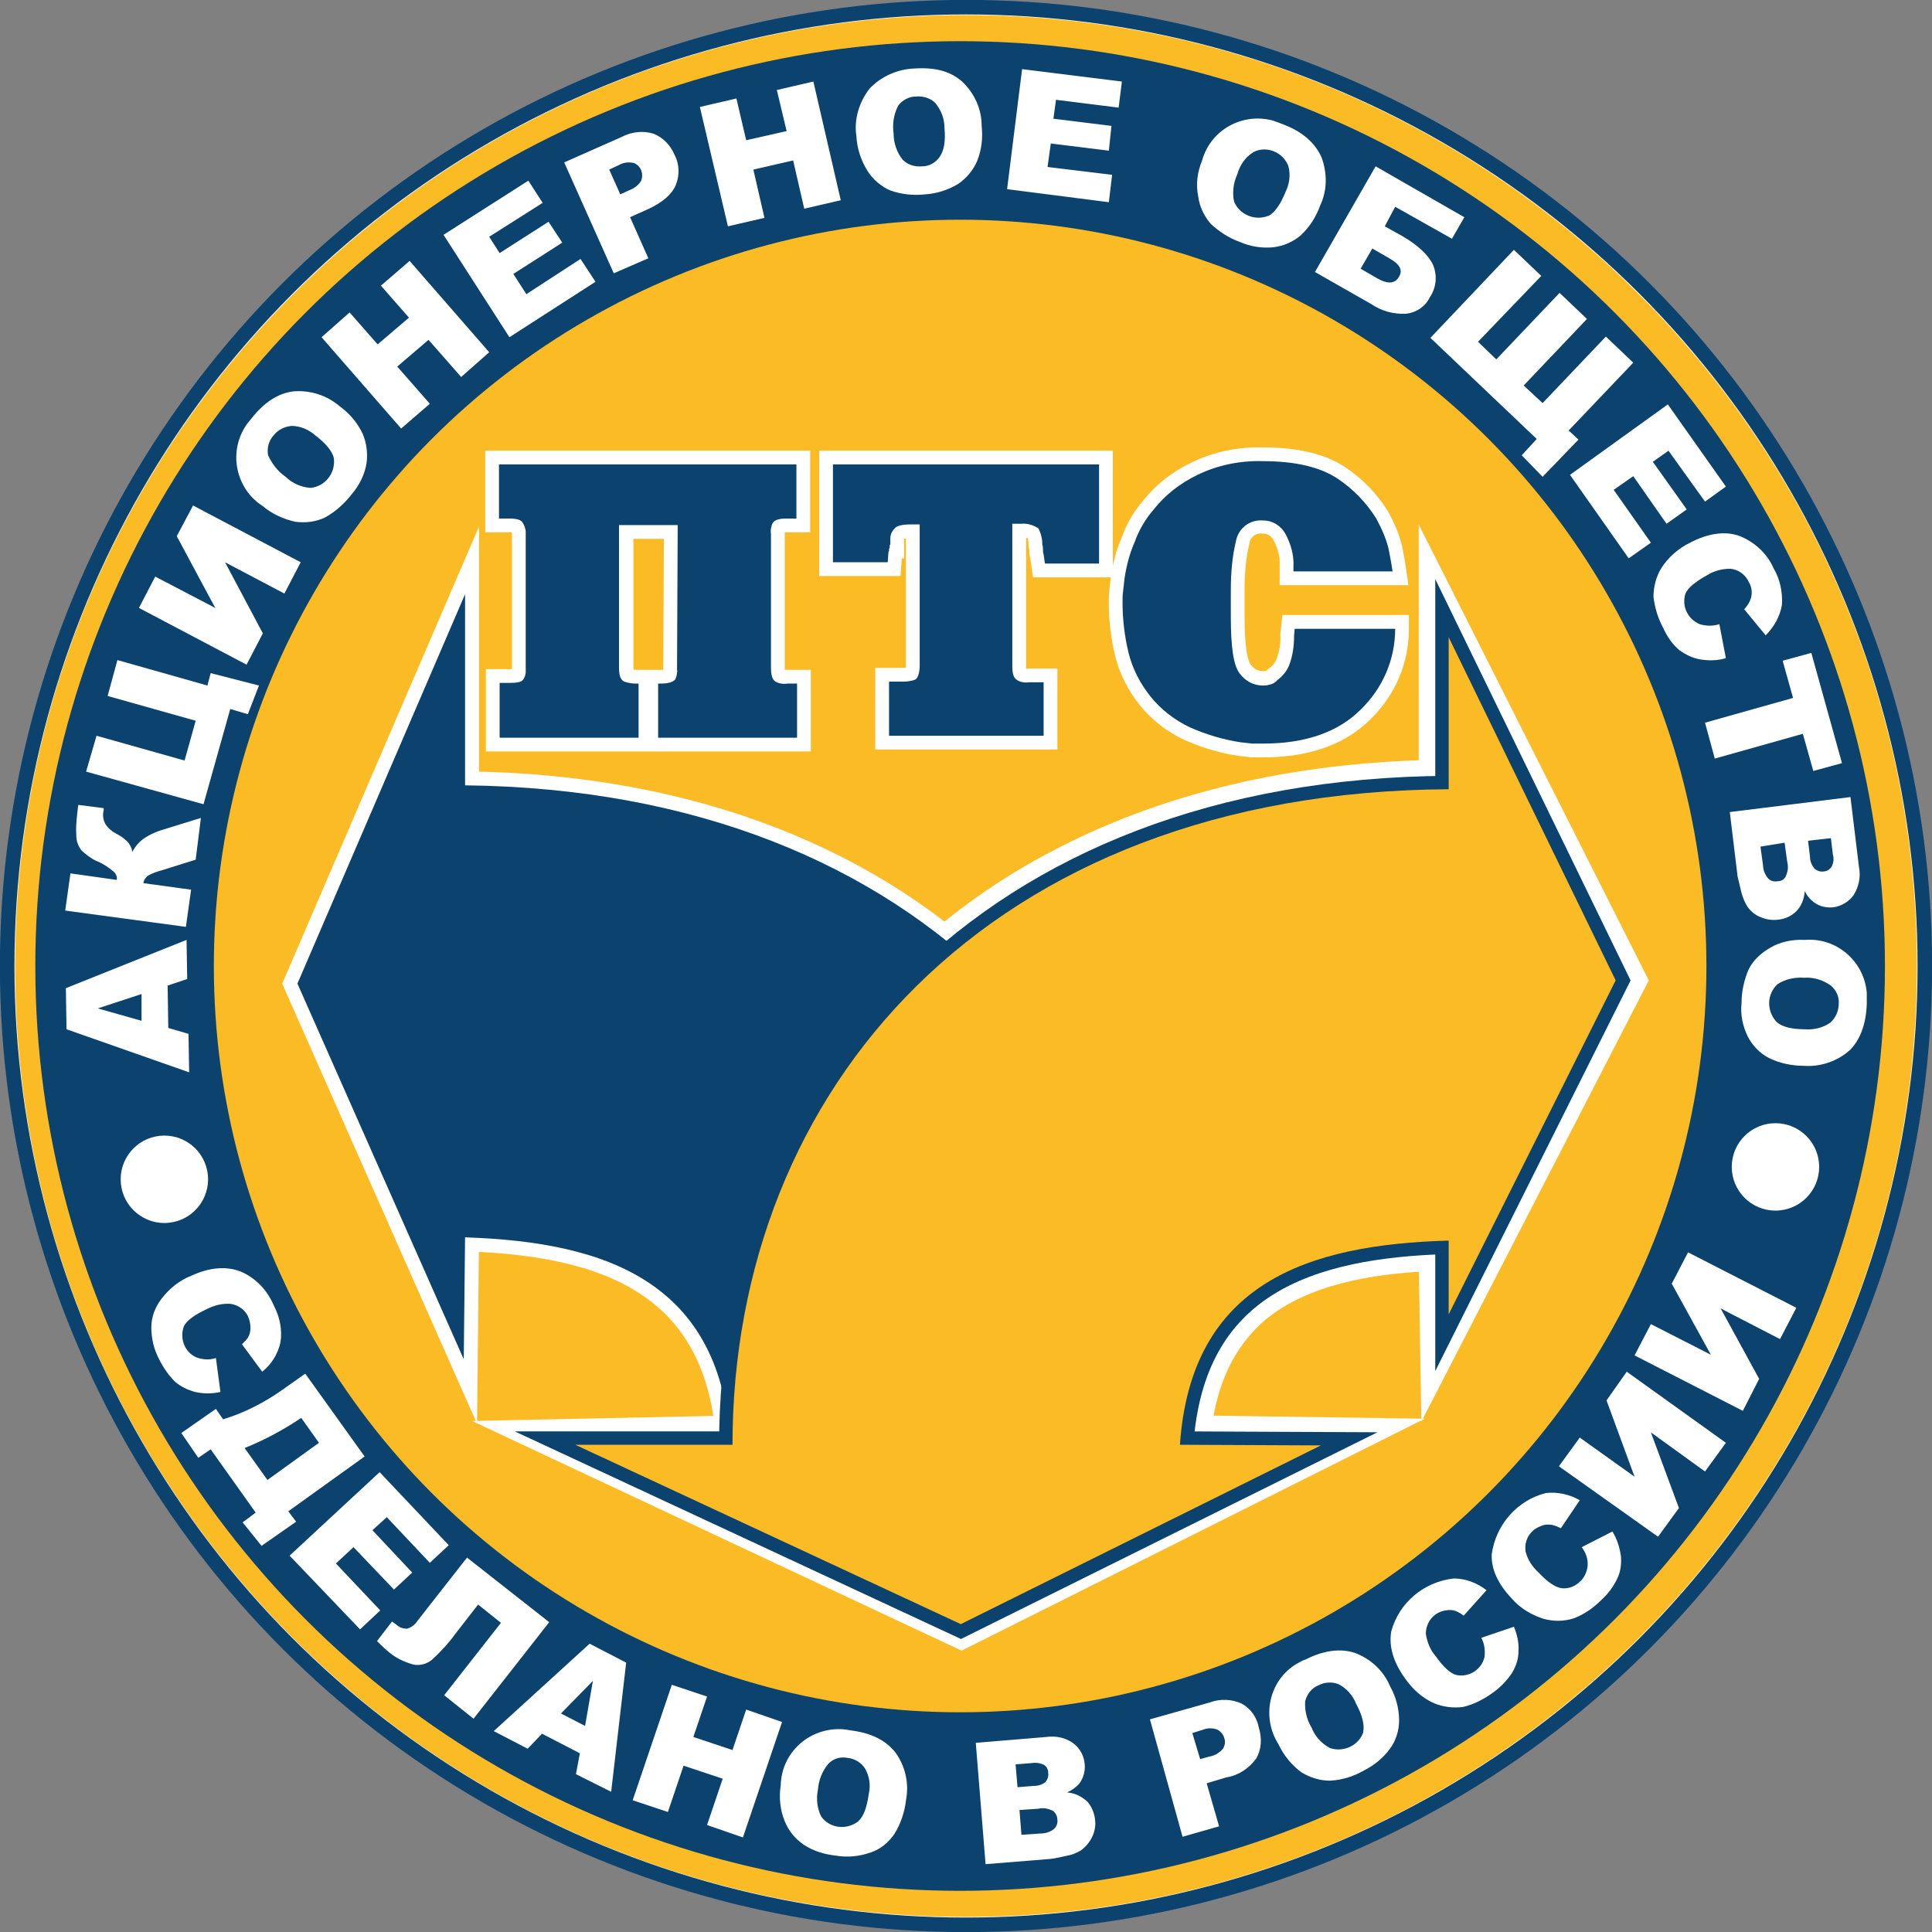
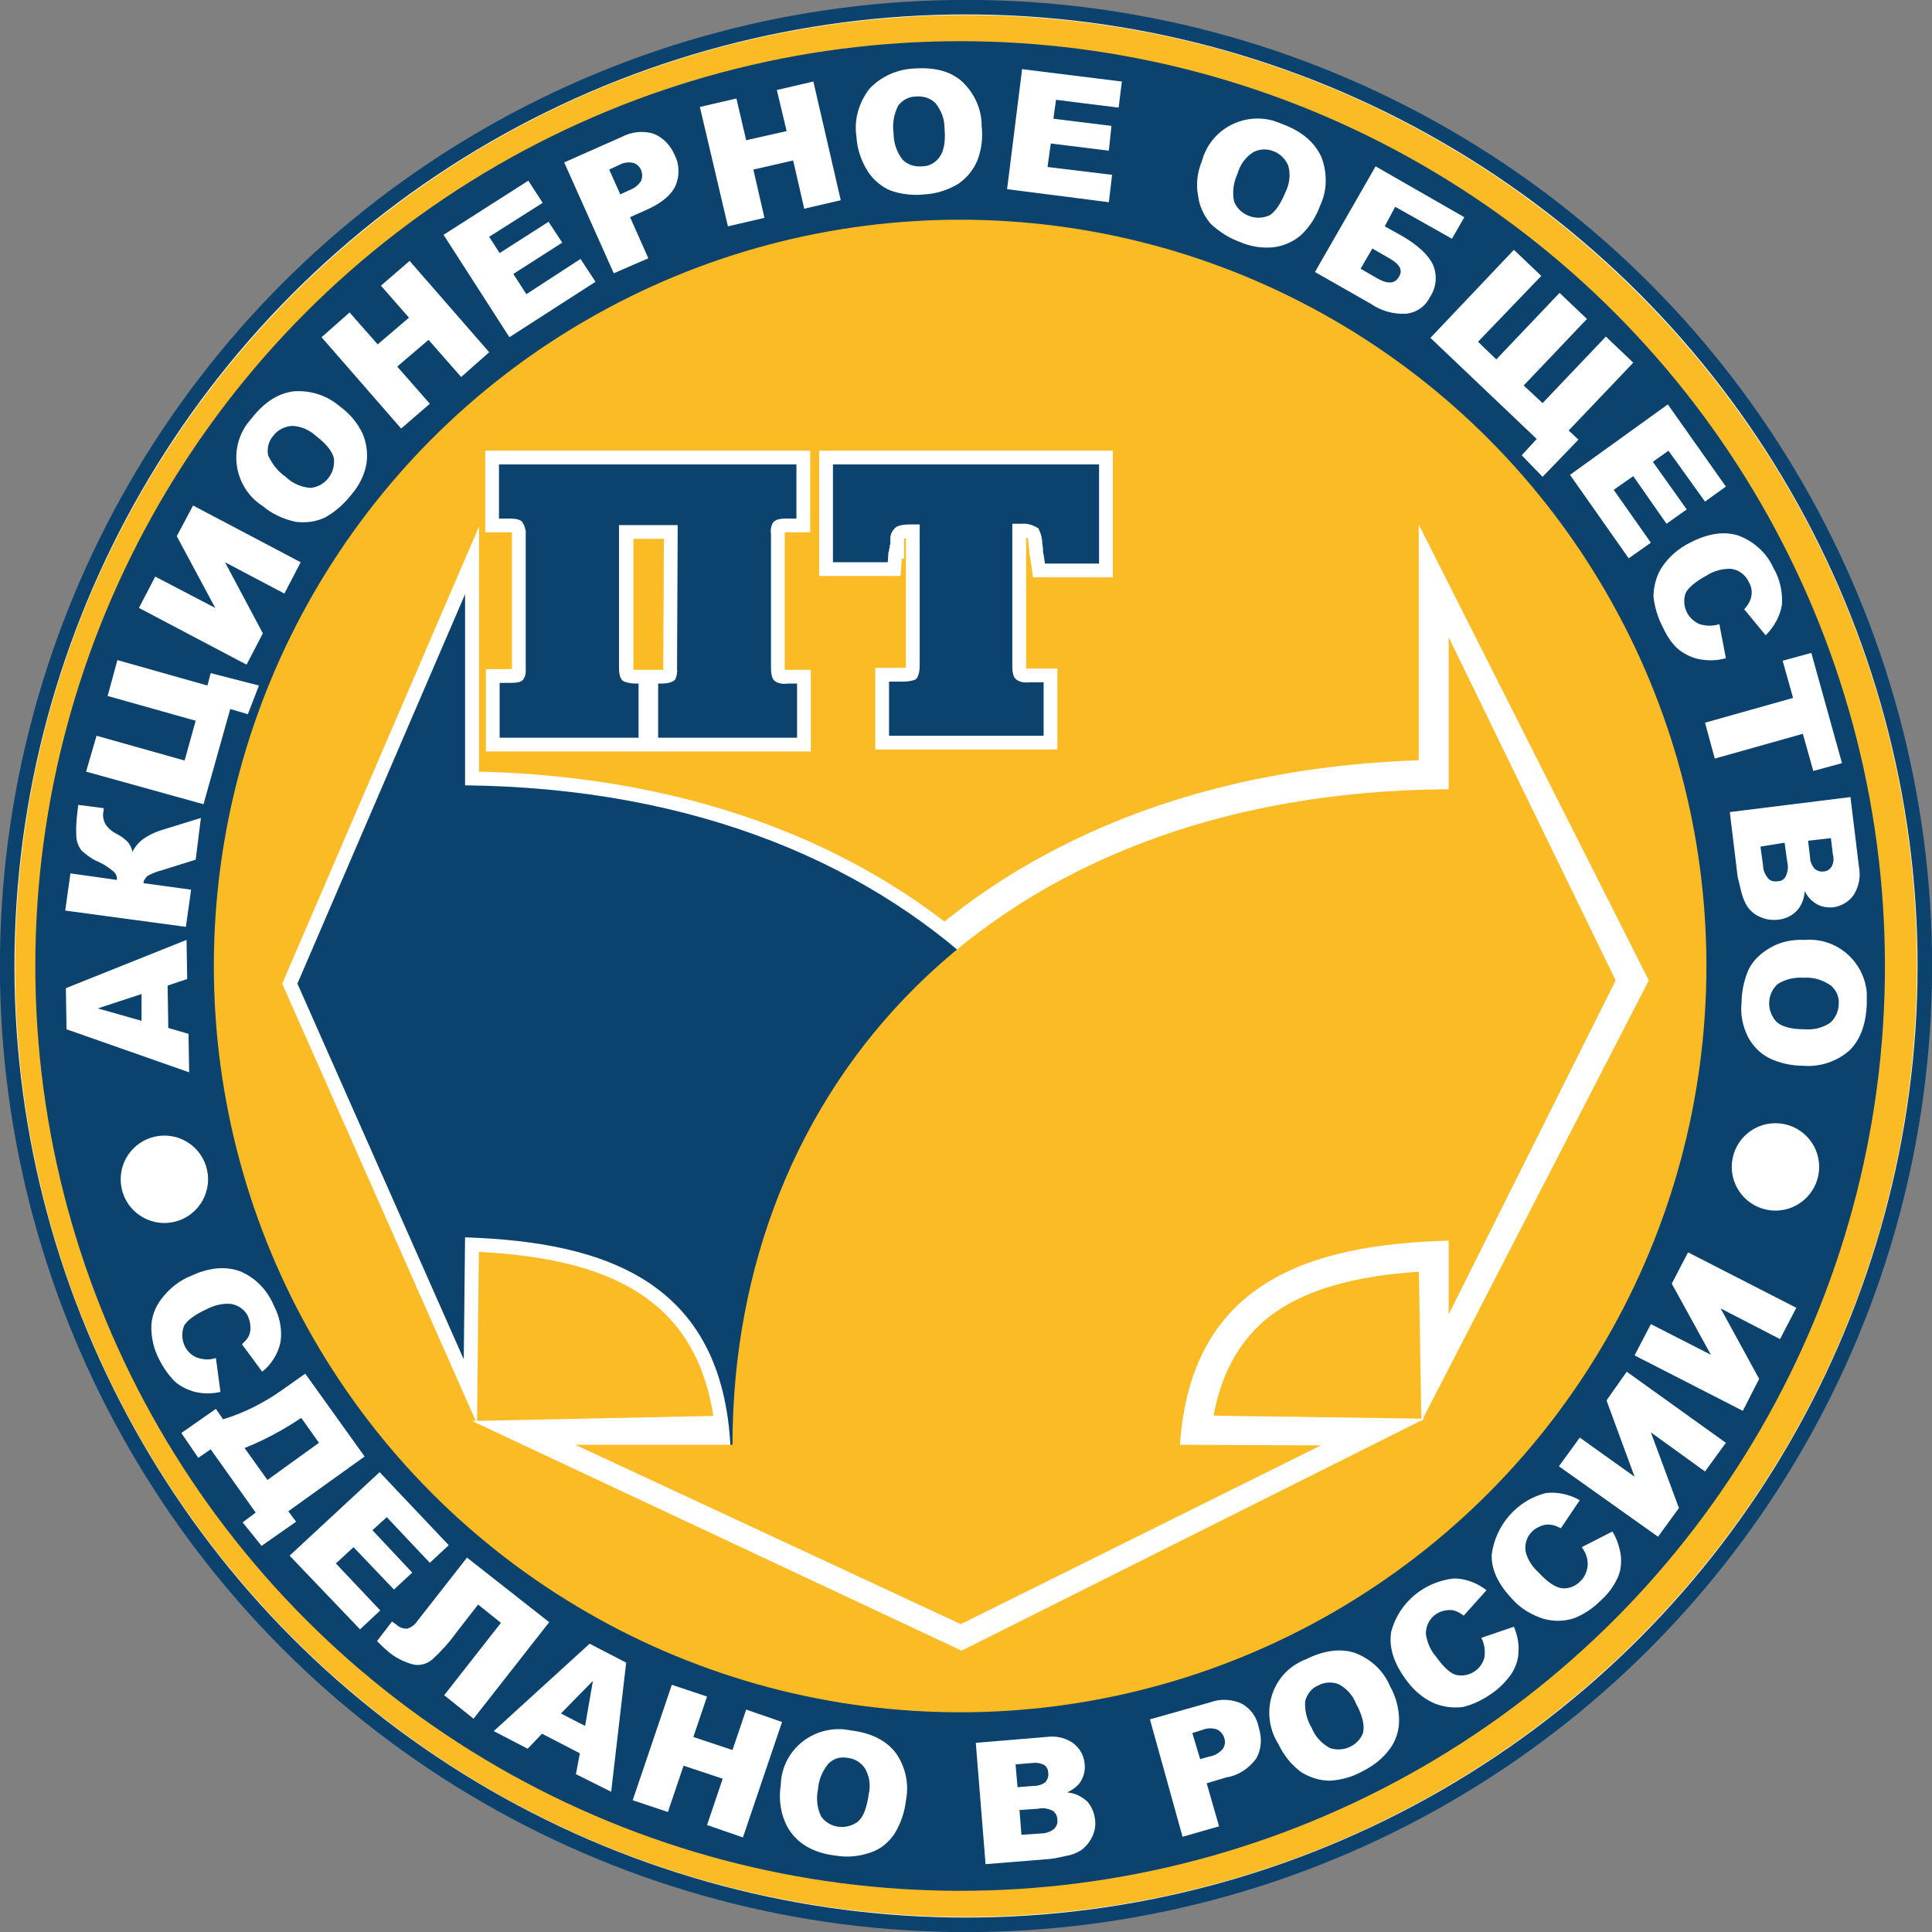
<svg xmlns="http://www.w3.org/2000/svg" id="Layer_1" x="0px" y="0px" viewBox="0 0 296.2 296.2" style="enable-background:new 0 0 296.2 296.2;" xml:space="preserve">
  <rect x="0" y="0" width="296.2" height="296.2" fill="#808080" stroke="none" />
  <style type="text/css"> .st0{fill-rule:evenodd;clip-rule:evenodd;fill:#FBBB25;} .st1{fill:none;stroke:#FFFFFF;stroke-width:2.23;stroke-miterlimit:22.93;} .st2{fill:none;stroke:#0B426E;stroke-width:27.37;stroke-miterlimit:22.93;} .st3{fill-rule:evenodd;clip-rule:evenodd;fill:#FFFFFF;} .st4{fill:none;stroke:#0B426E;stroke-width:2.23;stroke-miterlimit:22.93;} .st5{fill:none;stroke:#FFFFFF;stroke-width:3.18;stroke-miterlimit:22.93;} .st6{fill:none;stroke:#FFFFFF;stroke-width:4.22;stroke-miterlimit:22.93;} .st7{fill-rule:evenodd;clip-rule:evenodd;fill:#0B426E;} .st8{fill:none;stroke:#FFFFFF;stroke-width:4.28;stroke-miterlimit:22.93;} .st9{fill:none;stroke:#0B426E;stroke-width:4.11;stroke-miterlimit:22.93;} </style>
  <g>
    <path class="st0" d="M148.1,1.1c81.2,0,147,65.8,147,147s-65.8,147-147,147s-147-65.8-147-147l0,0C1.1,66.9,66.9,1.1,148.1,1.1" />
    <path class="st1" d="M148.1,1.2C229.2,1.2,295,67,295,148.1S229.3,295,148.1,295S1.2,229.3,1.2,148.1c0,0,0,0,0,0 C1.2,67,67,1.2,148.1,1.2z" />
    <circle class="st2" cx="147.2" cy="148.1" r="128.1" />
    <path class="st3" d="M276.6,149.9c-1.4-0.1-2.9,0.2-4.1,1c-1.6,1.5-1.7,4-0.2,5.7c0,0,0.1,0.1,0.1,0.1c0.8,0.7,2.2,1.1,4.3,1.1 c1.4,0.1,2.7-0.2,3.9-1c0.8-0.7,1.3-1.8,1.3-2.9c0.1-1.1-0.4-2.1-1.2-2.8C279.4,150.2,278,149.8,276.6,149.9 M276.7,144.1 c4.9-0.4,9.1,3.3,9.5,8.1c0,0.6,0,1.1,0,1.7c-0.1,3.1-1,5.5-2.6,7.1c-1.9,1.7-4.5,2.6-7.1,2.4c-1.8,0-3.7-0.4-5.3-1.2 c-1.4-0.7-2.5-1.9-3.2-3.2c-0.8-1.6-1.2-3.4-1-5.2c0-1.8,0.4-3.6,1.1-5.2c0.7-1.4,1.9-2.5,3.3-3.3 C272.9,144.4,274.8,144,276.7,144.1L276.7,144.1z M269.9,129.8l0.4,2.9c0,0.7,0.3,1.4,0.8,2c0.4,0.4,0.9,0.5,1.5,0.4 c0.5,0,1-0.3,1.2-0.8c0.3-0.7,0.4-1.4,0.2-2.2l-0.4-2.9L269.9,129.8z M277.2,128.9l0.3,2.5c0,0.7,0.3,1.3,0.7,1.8 c0.4,0.3,0.9,0.5,1.4,0.4c0.5,0,0.9-0.3,1.2-0.7c0.3-0.6,0.4-1.2,0.2-1.9l-0.3-2.5L277.2,128.9z M283.7,122.2l1.3,10.7 c0.3,1.5,0,3-0.8,4.3c-0.7,1-1.8,1.7-3.1,1.9c-1,0.1-2.1-0.1-2.9-0.7c-0.7-0.5-1.2-1.1-1.5-1.8c-0.1,1.2-0.5,2.3-1.3,3.1 c-0.8,0.8-1.8,1.2-2.8,1.3c-0.9,0.1-1.8,0-2.7-0.4c-0.8-0.3-1.5-0.9-2-1.6c-0.4-0.6-0.7-1.4-0.9-2.1c-0.2-0.8-0.4-1.7-0.6-2.5 l-1.2-9.9L283.7,122.2z M277.7,100.1l4.7,16.9l-4.4,1.2l-1.6-5.7l-13.5,3.8l-1.5-5.5l13.5-3.8l-1.6-5.7L277.7,100.1z M263.6,95.7 l1,5.2c-1.3,0.4-2.6,0.4-3.9,0.2c-1.2-0.2-2.2-0.7-3.2-1.4c-1.1-0.9-1.9-2.1-2.5-3.4c-0.8-1.5-1.3-3.1-1.5-4.8 c0-1.5,0.4-3.1,1.2-4.4c1.1-1.7,2.6-3,4.4-3.9c2.7-1.4,5.2-1.8,7.4-1.1c2.4,0.9,4.4,2.7,5.4,5c1,1.7,1.4,3.6,1.3,5.6 c-0.3,1.8-1.2,3.4-2.5,4.7l-3.3-4c0.3-0.3,0.6-0.7,0.8-1.1c0.5-1,0.5-2.1-0.1-3.1c-0.5-1.1-1.6-1.9-2.8-2c-1.3,0-2.5,0.3-3.6,1 c-1.8,1-2.9,1.9-3.3,2.8c-0.6,1.9,0.3,3.9,2.2,4.7C261.6,96,262.6,96,263.6,95.7L263.6,95.7z M255.7,62l8.9,12.6l-3.2,2.3l-5.6-7.8 l-2.4,1.7l5.2,7.3l-3.1,2.2l-5.1-7.3l-3,2.1l5.7,8.1l-3.4,2.4l-9-12.8L255.7,62z M236.5,73.1l-3.2-3.3l2.3-2.5l-16.3-15.5 l12.8-13.5l4.2,4l-9.7,10.1l2.8,2.7l9.7-10.2l4.2,4l-9.7,10.2l2.9,2.7l9.7-10.2l4.2,4L240.5,66l1.5,1.4L236.5,73.1z M208.6,41.2 l2.6,1.5c1.6,0.9,2.7,0.8,3.3-0.3c0.6-1,0.1-1.9-1.5-2.8l-2.6-1.5L208.6,41.2z M212.3,34.7l2.7,1.5c2.4,1.4,4,2.9,4.7,4.4 c0.7,1.7,0.5,3.5-0.5,5c-0.7,1.4-2,2.3-3.6,2.5c-1.9,0.1-3.8-0.4-5.4-1.5l-8.6-4.9l9.3-16.2l13.6,7.8l-1.9,3.3l-8.7-4.9L212.3,34.7 z M189.7,26.7c-0.6,1.3-0.8,2.8-0.5,4.2c0.8,2,3.2,3,5.2,2.2c0,0,0.1,0,0.1,0c0.9-0.5,1.8-1.7,2.6-3.7c0.6-1.2,0.8-2.7,0.4-4 c-0.4-1-1.2-1.8-2.2-2.2c-1-0.4-2.1-0.4-3.1,0.1C190.9,24.1,190.1,25.3,189.7,26.7L189.7,26.7z M184.3,24.6 c1.3-4.7,6.2-7.4,10.9-6.1c0.6,0.2,1.1,0.4,1.6,0.6c2.9,1.1,4.8,2.8,5.8,5c0.9,2.4,0.9,5.1-0.2,7.4c-0.6,1.7-1.6,3.3-3,4.6 c-1.2,1-2.6,1.6-4.1,1.8c-1.8,0.2-3.6-0.1-5.2-0.8c-1.7-0.6-3.2-1.6-4.5-2.8c-1-1.2-1.7-2.6-1.9-4.2 C183.3,28.2,183.6,26.3,184.3,24.6L184.3,24.6z M156.7,10.6l15.3,1.9l-0.5,4l-9.6-1.2l-0.4,2.9l8.9,1.1l-0.4,3.8l-8.9-1.1l-0.5,3.6 l9.9,1.2l-0.5,4.2l-15.6-2L156.7,10.6z M137,20.5c0,1.4,0.5,2.9,1.4,4c0.8,0.8,1.9,1.1,3,1c1.1,0,2.1-0.6,2.7-1.5 c0.6-0.9,0.9-2.3,0.7-4.4c0-1.4-0.5-2.7-1.4-3.8c-0.8-0.8-1.9-1.1-3-1c-1.1,0-2.1,0.6-2.7,1.4C137,17.6,136.8,19,137,20.5z M131.3,20.9c-0.4-2.6,0.4-5.2,2-7.3c1.8-1.9,4.3-3,6.9-3.1c3.1-0.2,5.5,0.4,7.3,2c1.9,1.8,3,4.2,3,6.8c0.2,1.8,0,3.7-0.7,5.4 c-0.6,1.4-1.6,2.6-2.9,3.5c-1.5,0.9-3.3,1.5-5.1,1.6c-1.8,0.2-3.6,0-5.3-0.6c-1.4-0.6-2.7-1.7-3.5-3 C132,24.6,131.4,22.8,131.3,20.9z M107.3,16.4l5.6-1.3l1.5,6.4l6.2-1.4l-1.5-6.3l5.6-1.3l4.2,18.2l-5.6,1.3l-1.7-7.4l-6.1,1.4 l1.7,7.4l-5.6,1.3L107.3,16.4z M95.1,29.8l1.3-0.6c0.8-0.3,1.5-0.8,1.9-1.5c0.2-0.5,0.2-1.1,0-1.6c-0.2-0.5-0.6-0.9-1.1-1.1 c-0.8-0.2-1.6-0.1-2.3,0.3L93.4,26L95.1,29.8z M86.5,24.9l8.8-3.9c1.5-0.8,3.3-1,4.9-0.5c1.5,0.6,2.6,1.8,3.2,3.2 c0.8,1.5,0.8,3.2,0.2,4.7c-0.6,1.4-2,2.6-4.1,3.6l-2.9,1.3l2.8,6.3l-5.3,2.3L86.5,24.9z M68,36l13-8.3l2.2,3.4L75,36.3l1.6,2.5 l7.5-4.8l2.1,3.2L78.7,42l2,3.1l8.3-5.4l2.3,3.5l-13.2,8.5L68,36z M49.3,51.7l4.3-3.8l4.3,4.9l4.8-4.1l-4.3-4.9l4.4-3.8L75,54 l-4.3,3.8l-5-5.7l-4.8,4.1l5,5.7l-4.4,3.8L49.3,51.7z M43.8,73.1c1,1,2.4,1.6,3.8,1.7c2.2-0.2,3.8-2.2,3.6-4.4c0,0,0-0.1,0-0.1 c-0.2-1-1.1-2.2-2.8-3.5c-1-0.9-2.3-1.5-3.7-1.5c-1.1,0.1-2.1,0.6-2.8,1.5c-0.7,0.8-1,1.9-0.8,3C41.7,71.1,42.6,72.3,43.8,73.1z M40.3,77.6c-4.1-2.6-5.3-8.1-2.7-12.2c0.3-0.5,0.7-0.9,1-1.3c1.9-2.4,4-3.8,6.4-4.1c2.6-0.2,5.1,0.6,7.1,2.3 c1.5,1.1,2.7,2.5,3.5,4.2c0.6,1.4,0.8,3,0.6,4.5c-0.3,1.8-1.1,3.4-2.3,4.8c-1.1,1.4-2.4,2.6-4,3.5c-1.4,0.7-3,0.9-4.6,0.7 C43.5,79.6,41.7,78.8,40.3,77.6z M29.6,77.5l16.5,8.7l-2.5,4.8l-9.1-4.8l5.8,10.9l-2.5,4.8l-16.5-8.7l2.5-4.8l9.2,4.8l-5.9-11 L29.6,77.5z M39.7,105.1l-1.7,4.4l-2.7-0.8l-4.1,14.6l-18-5l1.6-5.5l13.5,3.8l1.7-6.1l-13.5-3.8l1.5-5.5l13.8,3.9l0.5-1.9 L39.7,105.1z M30.8,125.4l-0.8,6.4l-5.1,1.6c-0.8,0.2-1.6,0.5-2.3,0.9c-0.3,0.3-0.6,0.7-0.6,1.1l7.3,1l-0.8,5.7l-18.5-2.5l0.8-5.7 l7.1,1c0.1-0.4-0.1-0.9-0.4-1.2c-0.8-0.7-1.7-1.3-2.7-1.7c-0.9-0.4-1.6-1-2.3-1.6c-0.5-0.7-0.8-1.4-0.8-2.3 c-0.1-1.6,0.1-3.1,0.3-4.7l3.9,0.5v0.3c-0.2,0.8-0.1,1.5,0.3,2.2c0.4,0.6,1,1.1,1.6,1.4c0.6,0.3,1.2,0.7,1.7,1.2 c0.4,0.4,0.7,1,0.8,1.6c0.4-0.8,1-1.5,1.7-2c1-0.7,2.2-1.2,3.3-1.5L30.8,125.4z M21.7,152.4l-6.7,2.2l6.7,1.9L21.7,152.4z M25.7,151.1l0.1,6.5l3.1,0.9l0.1,5.9l-18.8-6.6l-0.1-6.3l18.5-7.4l0.1,6L25.7,151.1z" />
    <path class="st3" d="M258.8,192l16.6,8.5l-2.5,4.8l-9.1-4.7l5.9,10.8l-2.5,4.9l-16.6-8.5l2.5-4.8l9.2,4.7l-6-10.9L258.8,192z M249.4,210.3l15.2,10.9l-3.2,4.4l-8.3-6l4.3,11.6l-3.2,4.4L239,224.8l3.2-4.4l8.4,6l-4.3-11.7L249.4,210.3z M242.5,237.2l4.7-2.4 c0.7,1.1,1.1,2.4,1.3,3.7c0.1,1.2,0,2.3-0.5,3.4c-0.6,1.3-1.4,2.4-2.5,3.4c-1.2,1.2-2.6,2.2-4.2,2.8c-1.5,0.5-3.1,0.5-4.6,0.1 c-1.9-0.6-3.6-1.6-4.9-3.1c-2.1-2.2-3.2-4.5-3.1-6.8c0.6-4.5,3.9-8.3,8.3-9.4c1.8-0.2,3.6,0.2,5.2,1.1l-2.9,4.3 c-0.4-0.2-0.8-0.4-1.3-0.5c-0.5-0.1-1.1-0.1-1.6,0.1c-0.5,0.2-1,0.4-1.4,0.8c-0.9,0.8-1.3,2-1.1,3.2c0.3,1.2,1,2.3,2,3.2 c1.4,1.5,2.6,2.3,3.6,2.4c1,0.1,2-0.3,2.7-1c0.7-0.6,1.1-1.5,1.2-2.4C243.5,239,243.1,238,242.5,237.2L242.5,237.2z M227.1,251.1 l5-1.7c0.5,1.2,0.8,2.5,0.7,3.8c0,1.2-0.4,2.3-1,3.3c-0.8,1.2-1.8,2.2-2.9,3c-1.4,1-2.9,1.8-4.6,2.2c-1.5,0.2-3.1,0-4.5-0.6 c-1.8-0.8-3.3-2.2-4.4-3.8c-1.8-2.5-2.5-4.9-2.1-7.2c1.2-4.4,5-7.6,9.6-8.1c1.8,0,3.6,0.7,5,1.8l-3.5,3.9c-0.4-0.3-0.7-0.5-1.2-0.7 c-0.5-0.2-1-0.2-1.6-0.1c-1.8,0.3-3,1.8-3,3.6c0.2,1.3,0.7,2.5,1.5,3.4c1.2,1.7,2.3,2.7,3.2,2.9c2,0.4,3.9-0.9,4.3-2.8 C227.7,253,227.6,252,227.1,251.1z M201.1,264.9c0.5,1.3,1.5,2.4,2.8,3.1c2.1,0.7,4.4-0.4,5.1-2.4c0,0,0-0.1,0-0.1 c0.2-1-0.1-2.5-1.1-4.3c-0.5-1.3-1.5-2.4-2.7-3c-1-0.4-2.2-0.3-3.1,0.2c-1,0.4-1.7,1.3-2,2.4C200,262.1,200.3,263.6,201.1,264.9z M196,267.4c-2.6-4.1-1.5-9.6,2.6-12.2c0.5-0.3,1-0.6,1.6-0.8c2.8-1.4,5.3-1.7,7.5-1c2.4,0.9,4.4,2.7,5.4,5.1 c0.9,1.6,1.4,3.4,1.4,5.3c0,1.5-0.5,3.1-1.4,4.3c-1.1,1.5-2.5,2.6-4.1,3.4c-1.6,0.9-3.3,1.4-5.1,1.5c-1.6,0-3.1-0.5-4.4-1.3 C198,270.6,196.8,269.1,196,267.4z M184,269.7l1.4-0.4c0.8-0.1,1.6-0.6,2.1-1.2c0.3-0.5,0.4-1.1,0.2-1.6c-0.1-0.5-0.5-1-1-1.3 c-0.7-0.3-1.6-0.3-2.3,0l-1.6,0.5L184,269.7z M176.3,263.6l9.2-2.6c1.6-0.6,3.4-0.5,4.9,0.2c1.4,0.8,2.3,2.1,2.6,3.7 c0.5,1.6,0.4,3.3-0.4,4.7c-1.1,1.5-2.7,2.6-4.6,2.9l-3,0.9l1.9,6.6l-5.6,1.6L176.3,263.6z M156.6,281.3l2.9-0.2 c0.7,0,1.5-0.2,2.1-0.7c0.4-0.4,0.6-0.9,0.5-1.5c0-0.5-0.3-1-0.7-1.3c-0.7-0.3-1.4-0.5-2.2-0.3l-2.9,0.2L156.6,281.3z M156,274 l2.5-0.2c0.7,0,1.3-0.2,1.8-0.6c0.3-0.4,0.5-0.9,0.4-1.4c0-0.5-0.2-0.9-0.6-1.2c-0.6-0.3-1.2-0.4-1.9-0.3l-2.5,0.2L156,274z M149.6,267.2l10.8-0.9c1.5-0.2,3,0.1,4.2,1c1,0.8,1.6,1.9,1.7,3.2c0.1,1-0.2,2.1-0.8,2.9c-0.5,0.6-1.2,1.1-1.9,1.4 c1.2,0.1,2.2,0.6,3.1,1.4c0.7,0.8,1.1,1.8,1.2,2.9c0.1,0.9-0.1,1.8-0.5,2.6c-0.4,0.8-1,1.5-1.7,2c-0.7,0.4-1.4,0.7-2.1,0.8 c-0.9,0.2-1.7,0.4-2.6,0.5l-9.9,0.8L149.6,267.2z M125.4,274.4c-0.3,1.4-0.1,2.9,0.5,4.1c1.3,1.8,3.8,2.1,5.6,0.8 c0,0,0.1,0,0.1-0.1c0.8-0.7,1.3-2.1,1.6-4.2c0.3-1.3,0.1-2.7-0.6-3.9c-0.6-0.9-1.6-1.5-2.7-1.6c-1.1-0.2-2.1,0.1-2.9,0.9 C126,271.6,125.5,273,125.4,274.4L125.4,274.4z M119.7,273.7c0.1-4.9,4.2-8.7,9.1-8.6c0.6,0,1.1,0.1,1.7,0.2 c3.1,0.4,5.3,1.5,6.8,3.4c1.5,2.1,2.1,4.7,1.6,7.3c-0.2,1.8-0.8,3.6-1.8,5.2c-0.9,1.3-2.1,2.3-3.6,2.8c-1.7,0.6-3.5,0.8-5.3,0.5 c-1.8-0.2-3.5-0.7-5-1.7c-1.3-0.9-2.3-2.1-2.9-3.6C119.6,277.5,119.4,275.5,119.7,273.7L119.7,273.7z M103,258.3l5.4,1.8l-2.1,6.2 l6,2l2.1-6.2l5.5,1.9l-6,17.7l-5.5-1.9l2.4-7.1l-6-2l-2.4,7.1l-5.4-1.8L103,258.3z M89.7,264.6l1.2-6.9l-4.9,5L89.7,264.6z M88.9,268.8l-5.8-3l-2.2,2.3l-5.2-2.7L90.4,252l5.6,2.9l-2.3,19.8l-5.4-2.7L88.9,268.8z M72.6,263.5l-4.5-3.6l8.7-11.1l-3.5-2.8 l-3.5,4.5c-1,1.4-2.2,2.7-3.5,3.9c-0.8,0.7-1.9,1-2.9,0.8c-1.5-0.4-2.9-1.1-4-2.1c-0.6-0.5-1.1-1-1.6-1.5l2.3-3l0.7,0.5 c0.4,0.4,1,0.6,1.6,0.6c0.7-0.2,1.2-0.6,1.6-1.2l7.6-9.7l12.6,9.9L72.6,263.5z M58.2,225.7l10.6,11.2l-2.9,2.7l-6.6-7l-2.2,2 l6.1,6.5l-2.8,2.6l-6.2-6.5l-2.7,2.5l6.8,7.2l-3.1,2.9l-10.8-11.3L58.2,225.7z M41,226.9l7.9-5.7l-2.7-3.8l-0.2,0.1 c-2.7,1.8-5.5,3.3-8.5,4.5L41,226.9z M40.1,237l-2.9-3.6l2-1.5l-6.9-9.7l-1.9,1.3l-2.6-3.8l5.3-3.7l1.1,1.6c3.3-1,6.4-2.6,9.2-4.6 l3.4-2.4l9.1,12.7l-11.7,8.4l1.2,1.6L40.1,237z M33.1,208.2l0.7,5.2c-1.3,0.3-2.6,0.3-3.9,0c-1.1-0.3-2.2-0.8-3.1-1.6 c-1-1-1.8-2.2-2.4-3.4c-0.8-1.5-1.2-3.2-1.2-4.9c0-1.6,0.6-3.1,1.5-4.3c1.2-1.6,2.8-2.9,4.6-3.6c2.8-1.3,5.3-1.5,7.5-0.7 c2.4,1,4.2,2.9,5.2,5.3c0.9,1.7,1.3,3.7,1,5.6c-0.4,1.8-1.4,3.4-2.8,4.5l-3.1-4.2c0.3-0.3,0.6-0.6,0.9-1c0.3-0.5,0.4-1,0.4-1.5 c0-0.5-0.1-1.1-0.3-1.6c-0.4-1.1-1.5-1.9-2.7-2.1c-1.3-0.1-2.5,0.2-3.7,0.8c-1.9,0.9-3,1.7-3.5,2.6c-0.7,1.9,0.1,4,1.9,4.8 C31.2,208.5,32.2,208.5,33.1,208.2L33.1,208.2z" />
    <path class="st3" d="M25.2,174.1c3.7,0,6.7,3,6.7,6.7c0,3.7-3,6.7-6.7,6.7c-3.7,0-6.7-3-6.7-6.7c0,0,0,0,0,0 C18.5,177.1,21.5,174.1,25.2,174.1L25.2,174.1" />
    <path class="st3" d="M272.2,172.2c3.7,0,6.7,3,6.7,6.7c0,3.7-3,6.7-6.7,6.7c-3.7,0-6.7-3-6.7-6.7c0,0,0,0,0,0 C265.5,175.2,268.5,172.2,272.2,172.2C272.2,172.2,272.2,172.2,272.2,172.2" />
    <circle class="st4" cx="148.1" cy="148.1" r="147" />
    <path class="st3" d="M155.8,220c2.1,0.2,3.6,2.1,3.4,4.2c-0.2,2.1-2.1,3.6-4.2,3.4c-2.1-0.2-3.6-2-3.4-4.1 C151.8,221.4,153.7,219.8,155.8,220C155.8,220,155.8,220,155.8,220" />
    <path class="st5" d="M184.2,218.6l27.7,0.4l-64.5,32.3l-68.2-32l33.4-0.7c0.4-17.1,1.5-34,10-48.9c9-15.7,22.3-28.6,38.3-37.2 c17.9-9.7,38-13.9,58.2-14.4v-31l31.9,63.2l-31.6,61.3l-0.3-18.3c-9,0.4-19.2,2.1-26.1,7.8C187.6,205.7,185.1,211.9,184.2,218.6z" />
    <path class="st3" d="M184.2,218.6l27.7,0.4l-64.5,32.3l-68.2-32l33.4-0.7c0.4-17.1,1.5-34,10-48.9c9-15.7,22.3-28.6,38.3-37.2 c17.9-9.7,38-13.9,58.2-14.4v-31l31.9,63.2l-31.6,61.3l-0.3-18.3c-9,0.4-19.2,2.1-26.1,7.8C187.6,205.7,185.1,211.9,184.2,218.6" />
    <path class="st6" d="M76.6,113v-8.3h1.5c1.1,0,1.8-0.1,2.1-0.5c0.2-0.3,0.4-0.7,0.4-1.2V82l0,0v-0.6c-0.1-0.5-0.2-0.9-0.5-1.3 c-0.2-0.4-0.9-0.6-2-0.6h-1.6v-8.3h45.6v8.3h-1.5c-1.2,0-1.9,0.2-2.2,0.8c-0.2,0.5-0.3,1-0.2,1.6v20.4c0,1.2,0.2,1.9,0.7,2.2 c0.5,0.3,1.2,0.4,1.8,0.3h1.5v8.3h-21.3v-8.3h0.4c0.8,0.1,1.6-0.1,2.2-0.6c0.2-0.4,0.3-0.8,0.3-1.2c0.1-0.1,0-0.2,0-0.2 s0-0.1,0-0.2s0-0.1,0-0.2s0,0,0-0.1l0.1-21.8h-8.9v21.8c0,1.2,0.2,1.9,0.8,2.2c0.6,0.2,1.1,0.3,1.8,0.3h0.4v8.3H76.6z" />
    <path class="st7" d="M76.6,113v-8.3h1.5c1.1,0,1.8-0.1,2.1-0.5c0.2-0.3,0.4-0.7,0.4-1.2V82l0,0v-0.6c-0.1-0.5-0.2-0.9-0.5-1.3 c-0.2-0.4-0.9-0.6-2-0.6h-1.6v-8.3h45.6v8.3h-1.5c-1.2,0-1.9,0.2-2.2,0.8c-0.2,0.5-0.3,1-0.2,1.6v20.4c0,1.2,0.2,1.9,0.7,2.2 c0.5,0.3,1.2,0.4,1.8,0.3h1.5v8.3h-21.3v-8.3h0.4c1.1,0,1.8-0.2,2.2-0.6c0.2-0.4,0.3-0.8,0.3-1.2c0.1-0.1,0-0.2,0-0.2s0-0.1,0-0.2 s0-0.1,0-0.2s0,0,0-0.1l0.1-21.8h-9v21.8c0,1.2,0.2,1.9,0.8,2.2c0.6,0.2,1.2,0.3,1.8,0.3h0.4v8.3H76.6z" />
    <path class="st6" d="M127.8,71.2h40.7v15.2h-8.3l-0.2-1.4c-0.1-0.2-0.1-0.5-0.1-0.8c0-0.2,0-0.4-0.1-0.7c0-0.9-0.2-1.7-0.6-2.5 c-0.8-0.5-1.7-0.8-2.6-0.7h-1.4v21.8c0,1.2,0.2,1.9,0.8,2.2c0.5,0.3,1.2,0.4,1.8,0.3h2.2v8.2h-23.7v-8.3h2.2c0.6,0,1.3-0.1,1.8-0.3 c0.4-0.2,0.7-1,0.7-2.2V80.4h-1.3c-1.4,0-2.3,0.2-2.6,0.7c-0.4,0.4-0.6,0.9-0.6,1.5v0.9c-0.1,0-0.1,0.1-0.1,0.2v0.3 c-0.1,0.1-0.1,0.2-0.1,0.2v0.3c-0.1,0.1-0.1,0.2-0.1,0.3l-0.1,1.4h-8.4V71.2z" />
    <path class="st7" d="M127.8,71.2h40.7v15.2h-8.3l-0.2-1.4c-0.1-0.2-0.1-0.5-0.1-0.8c0-0.2,0-0.4-0.1-0.7c0-0.9-0.2-1.7-0.6-2.5 c-0.8-0.5-1.7-0.8-2.6-0.7h-1.4v21.8c0,1.2,0.2,1.9,0.8,2.2c0.5,0.3,1.2,0.4,1.8,0.3h2.2v8.2h-23.7v-8.3h2.2c0.6,0,1.3-0.1,1.8-0.3 c0.4-0.2,0.7-1,0.7-2.2V80.4h-1.3c-1.4,0-2.3,0.2-2.6,0.7c-0.4,0.4-0.6,0.9-0.6,1.5v0.9c-0.1,0-0.1,0.1-0.1,0.2v0.3 c-0.1,0.1-0.1,0.2-0.1,0.2v0.3c-0.1,0.1-0.1,0.2-0.1,0.3l-0.1,1.4h-8.4V71.2z" />
-     <path class="st6" d="M198.5,96.4h15.4c0,4.7-1.9,9.1-5.3,12.4c-3.4,3.4-8.4,5.2-14.9,5.2h-1.7l-1.8-0.2c-2.7-0.4-5.3-1.2-7.8-2.3 c-2.3-1.1-4.4-2.7-6-4.7c-1.6-2-2.8-4.3-3.4-6.8c-0.6-2.5-0.9-5.1-0.9-7.6c0-0.6,0-1.3,0.1-1.9l0.2-1.8c0.3-2,0.8-3.9,1.6-5.7 c0.6-1.7,1.6-3.4,2.8-4.8c1.8-2.3,4.1-4.1,6.8-5.4c3.1-1.5,6.5-2.2,10-2.1c5,0,8.8,0.9,11.5,2.7c2.4,1.6,4.4,3.7,5.9,6.1 c0.8,1.5,1.5,3,1.9,4.7c0.3,1.5,0.5,2.7,0.6,3.4h-15.2v-0.8c0.1-1.8-0.4-3.5-1.2-5c-0.7-1.3-2-2.1-3.4-2.1c-2-0.2-3.8,1.1-4.2,3.1 c-0.6,2.5-0.8,5-0.8,7.6v4c0,4.7,0.4,7.6,1.4,8.8c0.8,1.1,2.1,1.8,3.5,1.8c0.3,0,0.6,0,0.9-0.1c0.5-0.1,1-0.3,1.3-0.7 c0.8-0.6,1.4-1.3,1.8-2.2c0.6-1.5,0.9-3.1,0.8-4.7L198.5,96.4L198.5,96.4z" />
-     <path class="st7" d="M198.5,96.4h15.4c0,4.7-1.9,9.1-5.3,12.4c-3.4,3.4-8.4,5.2-14.9,5.2h-1.7l-1.8-0.2c-2.7-0.4-5.3-1.2-7.8-2.3 c-2.3-1.1-4.4-2.7-6-4.7c-1.6-2-2.8-4.3-3.4-6.8c-0.6-2.5-0.9-5.1-0.9-7.6c0-0.6,0-1.3,0.1-1.9l0.2-1.8c0.3-2,0.8-3.9,1.6-5.7 c0.6-1.7,1.6-3.4,2.8-4.8c1.8-2.3,4.1-4.1,6.8-5.4c3.1-1.5,6.5-2.2,10-2.1c5,0,8.8,0.9,11.5,2.7c2.4,1.6,4.4,3.7,5.9,6.1 c0.8,1.5,1.5,3,1.9,4.7c0.3,1.5,0.5,2.7,0.6,3.4h-15.2v-0.7c0.1-1.8-0.4-3.5-1.2-5c-0.7-1.3-2-2.1-3.4-2.1c-2-0.2-3.8,1.1-4.2,3.1 c-0.6,2.5-0.8,5-0.8,7.6v4c0,4.7,0.4,7.6,1.4,8.8c0.8,1.1,2.1,1.8,3.5,1.8c0.3,0,0.6,0,0.9-0.1c0.5-0.1,1-0.3,1.3-0.7 c0.8-0.6,1.4-1.3,1.8-2.2c0.6-1.5,0.8-3.1,0.8-4.7L198.5,96.4L198.5,96.4z" />
    <path class="st8" d="M180.6,222.2L112,222c-1.2-25.5-19.1-31.6-40.7-32.3l-0.2,18.7l-25.5-57.6l25.7-59.7v29.3 C142.2,121.2,181.2,167.5,180.6,222.2z" />
    <path class="st7" d="M180.6,222.2L112,222c-1.2-25.5-19.1-31.6-40.7-32.3l-0.2,18.7l-25.5-57.6l25.7-59.7v29.3 C142.2,121.2,181.2,167.5,180.6,222.2" />
-     <path class="st9" d="M180.9,221.5c1.7-24.8,19.6-30.7,41.2-31.3v11.3l25.6-51.2l-25.6-52.6V121c-70.8,0.4-109.8,46.2-109.8,100.5 H88.2l59.1,27.5l55.2-27.4L180.9,221.5z" />
    <path class="st0" d="M180.9,221.5c1.7-24.8,19.6-30.7,41.2-31.3v11.3l25.6-51.2l-25.6-52.6V121c-70.8,0.4-109.8,46.2-109.8,100.5 H88.2l59.1,27.5l55.2-27.4L180.9,221.5z" />
  </g>
</svg>